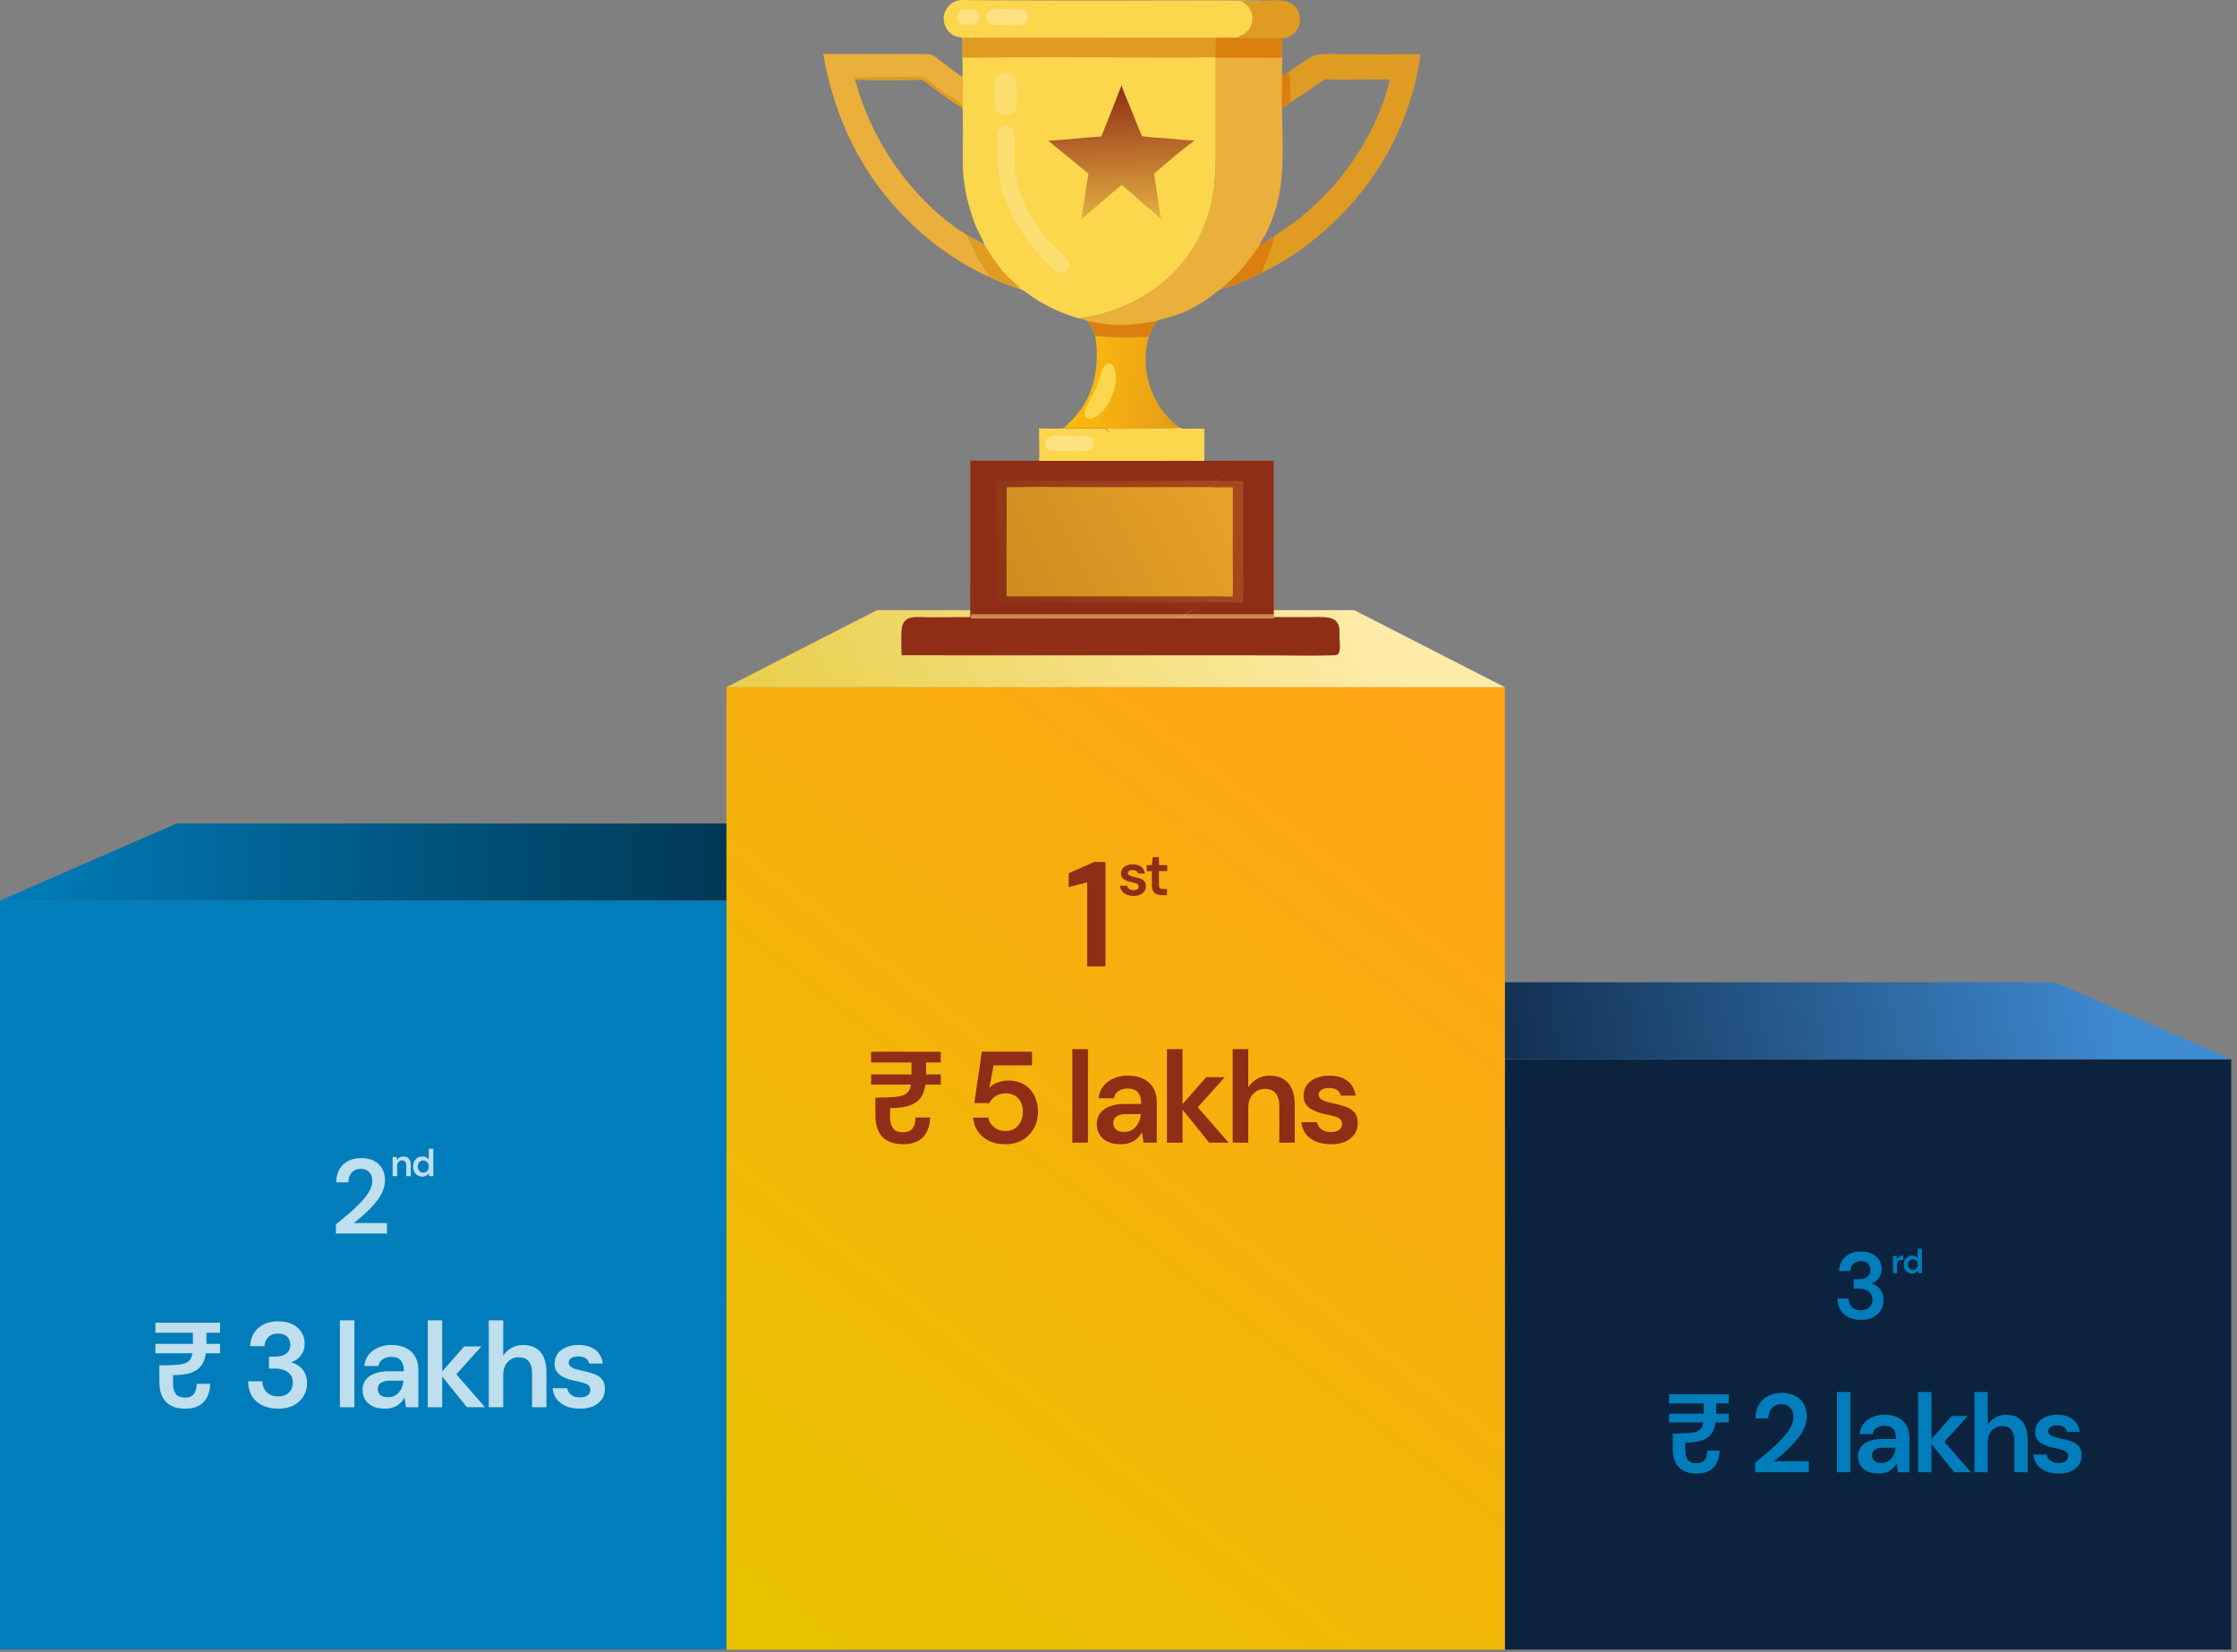
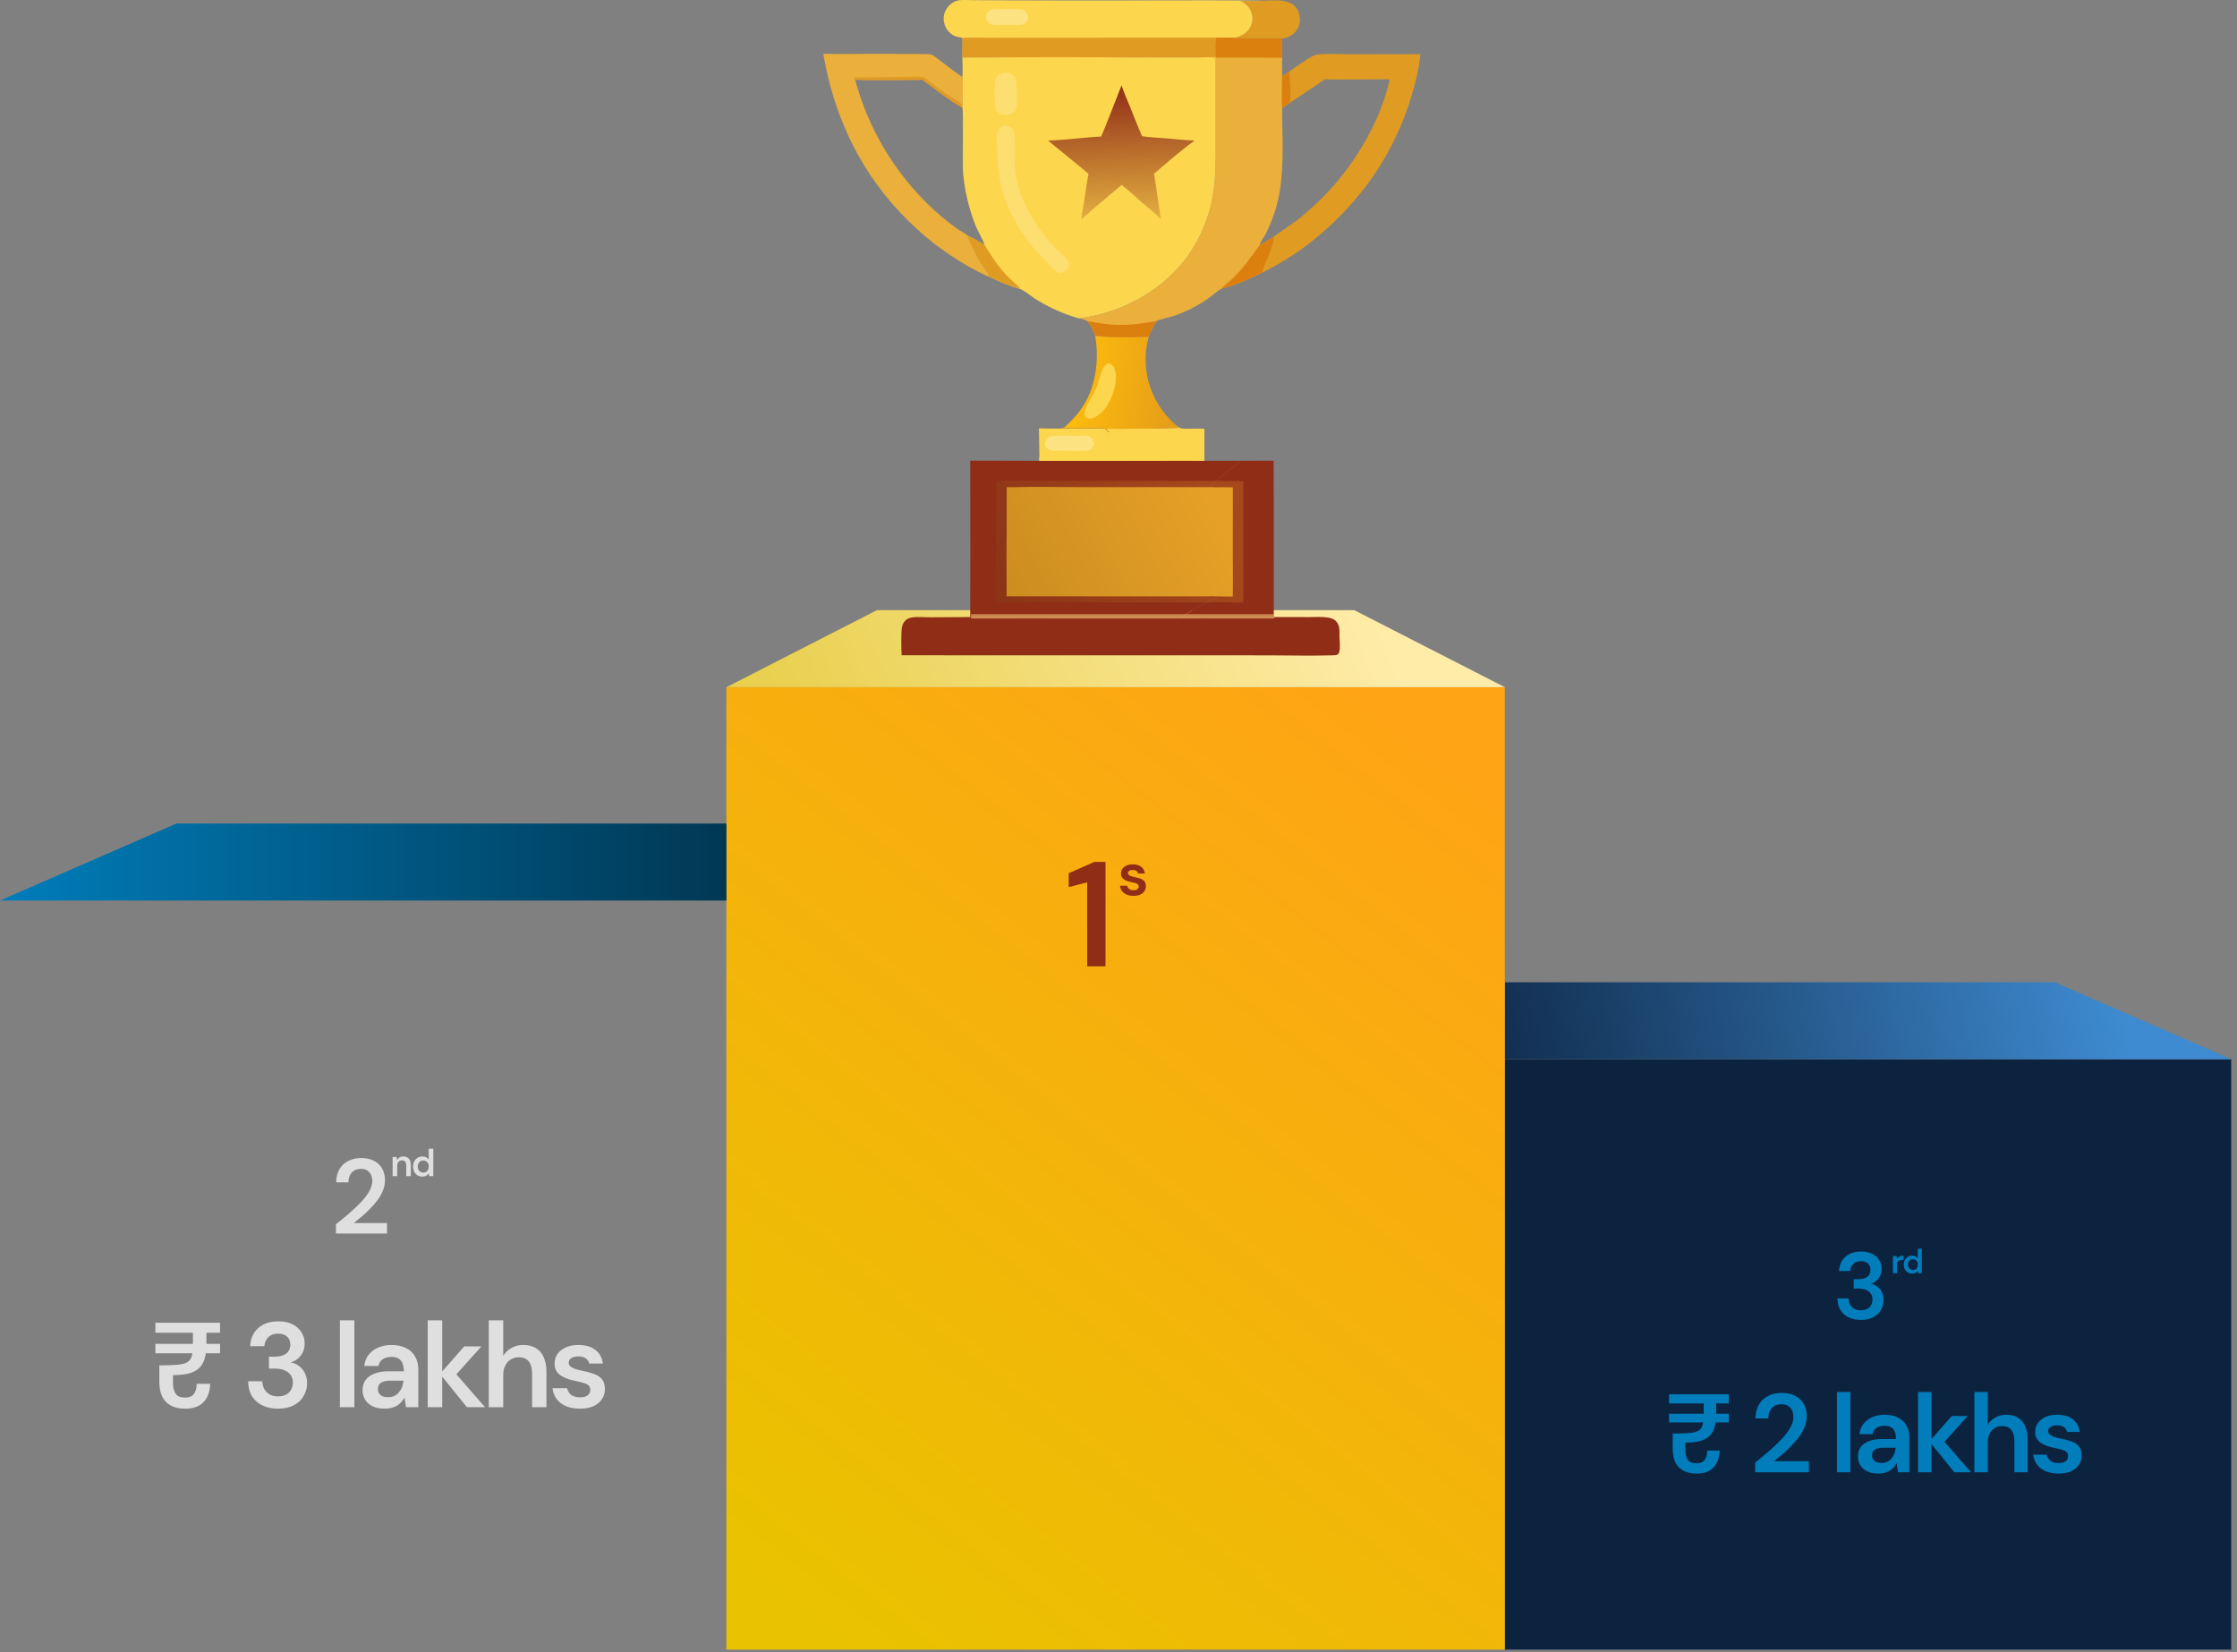
<svg xmlns="http://www.w3.org/2000/svg" width="241" height="178" viewBox="0 0 241 178" fill="none">
  <rect x="0" y="0" width="241" height="178" fill="#808080" stroke="none" />
  <path d="M240.378 114.102H162.12V177.698H240.378V114.102Z" fill="#0C2340" />
  <path d="M162.12 114.102H240.378L221.361 105.806H162.12V114.102Z" fill="url(#paint0_linear_857_1074)" />
  <path d="M162.12 74.024H78.258V177.698H162.12V74.024Z" fill="url(#paint1_linear_857_1074)" />
  <path d="M162.12 74.024H78.258L94.477 65.728H145.9L162.12 74.024Z" fill="url(#paint2_linear_857_1074)" />
-   <path d="M78.258 97.007H0V177.69H78.258V97.007Z" fill="#007DBA" />
  <path d="M78.258 97.007H0L19.017 88.711H78.258V97.007Z" fill="url(#paint3_linear_857_1074)" />
  <path d="M117.125 104.091V95.045L115.133 95.559V94.065L117.897 92.844H119.102V104.091H117.125Z" fill="#902D17" />
-   <path d="M125.172 96.423C124.953 96.423 124.762 96.389 124.6 96.32C124.441 96.251 124.317 96.138 124.227 95.979C124.137 95.821 124.092 95.607 124.092 95.337V93.833H123.539V93.184H124.092L124.182 92.329H124.863V93.184H125.744V93.833H124.863V95.337C124.863 95.499 124.897 95.613 124.966 95.677C125.039 95.737 125.159 95.767 125.326 95.767H125.724V96.423H125.172Z" fill="#902D17" />
  <path d="M122.126 96.5C121.838 96.5 121.588 96.455 121.374 96.365C121.164 96.271 120.997 96.142 120.872 95.98C120.752 95.812 120.682 95.622 120.66 95.408H121.431C121.453 95.498 121.491 95.581 121.547 95.658C121.603 95.731 121.678 95.789 121.772 95.832C121.871 95.875 121.986 95.896 122.119 95.896C122.248 95.896 122.353 95.879 122.434 95.845C122.515 95.806 122.575 95.757 122.614 95.697C122.653 95.637 122.672 95.573 122.672 95.504C122.672 95.401 122.644 95.322 122.588 95.266C122.533 95.21 122.451 95.168 122.344 95.138C122.241 95.103 122.117 95.071 121.971 95.041C121.817 95.011 121.667 94.975 121.521 94.932C121.38 94.885 121.251 94.827 121.136 94.758C121.024 94.69 120.934 94.602 120.866 94.495C120.802 94.388 120.769 94.257 120.769 94.103C120.769 93.914 120.819 93.745 120.917 93.595C121.02 93.445 121.166 93.327 121.354 93.242C121.547 93.152 121.776 93.107 122.042 93.107C122.419 93.107 122.719 93.195 122.942 93.37C123.169 93.542 123.302 93.784 123.34 94.097H122.608C122.586 93.977 122.526 93.884 122.428 93.82C122.329 93.751 122.198 93.717 122.036 93.717C121.868 93.717 121.74 93.749 121.65 93.814C121.564 93.874 121.521 93.955 121.521 94.058C121.521 94.122 121.547 94.182 121.599 94.238C121.654 94.289 121.733 94.334 121.836 94.373C121.939 94.407 122.066 94.441 122.216 94.476C122.455 94.523 122.668 94.579 122.852 94.643C123.036 94.707 123.182 94.801 123.289 94.926C123.396 95.05 123.45 95.225 123.45 95.453C123.454 95.658 123.4 95.84 123.289 95.999C123.182 96.157 123.03 96.282 122.833 96.372C122.635 96.457 122.4 96.5 122.126 96.5Z" fill="#902D17" />
-   <path d="M97.305 123.259C96.335 123.259 95.593 122.998 95.079 122.475C94.566 121.943 94.309 121.178 94.309 120.179V118.233C95.187 118.233 95.887 118.21 96.409 118.163C96.932 118.117 97.32 118.014 97.572 117.855C97.833 117.687 98.001 117.445 98.076 117.127C98.159 116.81 98.201 116.376 98.201 115.825V113.921H99.769V115.811C99.769 116.437 99.704 116.973 99.573 117.421C99.452 117.869 99.242 118.238 98.944 118.527C98.645 118.817 98.243 119.031 97.74 119.171C97.245 119.302 96.629 119.367 95.891 119.367V120.333C95.891 120.819 95.994 121.215 96.2 121.523C96.405 121.822 96.769 121.971 97.291 121.971C97.767 121.971 98.108 121.831 98.314 121.551C98.528 121.271 98.635 120.879 98.635 120.375H100.203C100.175 121.299 99.914 122.013 99.419 122.517C98.934 123.012 98.23 123.259 97.305 123.259ZM93.847 116.833V115.741H101.351V116.833H93.847ZM93.847 114.453V113.291H101.351V114.453H93.847ZM108.354 123.259C107.654 123.259 107.048 123.138 106.534 122.895C106.03 122.643 105.634 122.303 105.344 121.873C105.055 121.435 104.882 120.94 104.826 120.389H106.464C106.548 120.8 106.758 121.145 107.094 121.425C107.43 121.696 107.85 121.831 108.354 121.831C108.737 121.831 109.064 121.743 109.334 121.565C109.605 121.379 109.815 121.131 109.964 120.823C110.123 120.506 110.202 120.151 110.202 119.759C110.202 119.358 110.123 119.008 109.964 118.709C109.815 118.411 109.605 118.182 109.334 118.023C109.064 117.855 108.751 117.771 108.396 117.771C107.958 117.771 107.58 117.874 107.262 118.079C106.954 118.275 106.73 118.523 106.59 118.821H104.966L105.778 113.291H111.182V114.761H107.038L106.59 117.183C106.805 116.95 107.09 116.763 107.444 116.623C107.799 116.474 108.205 116.399 108.662 116.399C109.176 116.399 109.628 116.488 110.02 116.665C110.412 116.843 110.744 117.085 111.014 117.393C111.285 117.701 111.486 118.061 111.616 118.471C111.756 118.873 111.826 119.297 111.826 119.745C111.826 120.249 111.742 120.716 111.574 121.145C111.406 121.565 111.168 121.934 110.86 122.251C110.562 122.569 110.198 122.816 109.768 122.993C109.348 123.171 108.877 123.259 108.354 123.259ZM115.527 123.091V113.011H117.207V123.091H115.527ZM120.733 123.259C120.155 123.259 119.674 123.161 119.291 122.965C118.909 122.769 118.624 122.508 118.437 122.181C118.251 121.855 118.157 121.5 118.157 121.117C118.157 120.669 118.269 120.282 118.493 119.955C118.727 119.629 119.067 119.377 119.515 119.199C119.963 119.013 120.514 118.919 121.167 118.919H122.945C122.945 118.546 122.894 118.238 122.791 117.995C122.689 117.743 122.53 117.557 122.315 117.435C122.101 117.314 121.825 117.253 121.489 117.253C121.107 117.253 120.78 117.342 120.509 117.519C120.239 117.687 120.071 117.949 120.005 118.303H118.353C118.409 117.799 118.577 117.37 118.857 117.015C119.137 116.651 119.506 116.371 119.963 116.175C120.43 115.97 120.939 115.867 121.489 115.867C122.152 115.867 122.717 115.984 123.183 116.217C123.65 116.441 124.005 116.768 124.247 117.197C124.499 117.617 124.625 118.126 124.625 118.723V123.091H123.197L123.029 121.957C122.936 122.144 122.815 122.317 122.665 122.475C122.525 122.634 122.362 122.774 122.175 122.895C121.989 123.007 121.774 123.096 121.531 123.161C121.298 123.227 121.032 123.259 120.733 123.259ZM121.111 121.929C121.382 121.929 121.62 121.883 121.825 121.789C122.04 121.687 122.222 121.547 122.371 121.369C122.53 121.183 122.651 120.977 122.735 120.753C122.819 120.529 122.875 120.291 122.903 120.039V120.011H121.349C121.023 120.011 120.752 120.053 120.537 120.137C120.323 120.212 120.169 120.324 120.075 120.473C119.982 120.623 119.935 120.795 119.935 120.991C119.935 121.187 119.982 121.355 120.075 121.495C120.169 121.635 120.304 121.743 120.481 121.817C120.659 121.892 120.869 121.929 121.111 121.929ZM130.27 123.091L127.148 119.227L129.948 116.035H131.95L128.464 119.913V118.611L132.37 123.091H130.27ZM125.72 123.091V113.011H127.4V123.091H125.72ZM132.8 123.091V113.011H134.48V117.127C134.713 116.745 135.03 116.441 135.432 116.217C135.833 115.984 136.286 115.867 136.79 115.867C137.368 115.867 137.858 115.989 138.26 116.231C138.661 116.465 138.964 116.815 139.17 117.281C139.384 117.739 139.492 118.313 139.492 119.003V123.091H137.826V119.157C137.826 118.551 137.695 118.089 137.434 117.771C137.182 117.454 136.794 117.295 136.272 117.295C135.936 117.295 135.632 117.379 135.362 117.547C135.091 117.706 134.876 117.939 134.718 118.247C134.559 118.546 134.48 118.915 134.48 119.353V123.091H132.8ZM143.39 123.259C142.765 123.259 142.219 123.161 141.752 122.965C141.295 122.76 140.931 122.48 140.66 122.125C140.399 121.761 140.245 121.346 140.198 120.879H141.878C141.925 121.075 142.009 121.257 142.13 121.425C142.252 121.584 142.415 121.71 142.62 121.803C142.835 121.897 143.087 121.943 143.376 121.943C143.656 121.943 143.885 121.906 144.062 121.831C144.24 121.747 144.37 121.64 144.454 121.509C144.538 121.379 144.58 121.239 144.58 121.089C144.58 120.865 144.52 120.693 144.398 120.571C144.277 120.45 144.1 120.357 143.866 120.291C143.642 120.217 143.372 120.147 143.054 120.081C142.718 120.016 142.392 119.937 142.074 119.843C141.766 119.741 141.486 119.615 141.234 119.465C140.992 119.316 140.796 119.125 140.646 118.891C140.506 118.658 140.436 118.373 140.436 118.037C140.436 117.627 140.544 117.258 140.758 116.931C140.982 116.605 141.3 116.348 141.71 116.161C142.13 115.965 142.63 115.867 143.208 115.867C144.03 115.867 144.683 116.059 145.168 116.441C145.663 116.815 145.952 117.342 146.036 118.023H144.44C144.394 117.762 144.263 117.561 144.048 117.421C143.834 117.272 143.549 117.197 143.194 117.197C142.83 117.197 142.55 117.267 142.354 117.407C142.168 117.538 142.074 117.715 142.074 117.939C142.074 118.079 142.13 118.21 142.242 118.331C142.364 118.443 142.536 118.541 142.76 118.625C142.984 118.7 143.26 118.775 143.586 118.849C144.109 118.952 144.571 119.073 144.972 119.213C145.374 119.353 145.691 119.559 145.924 119.829C146.158 120.1 146.274 120.483 146.274 120.977C146.284 121.425 146.167 121.822 145.924 122.167C145.691 122.513 145.36 122.783 144.93 122.979C144.501 123.166 143.988 123.259 143.39 123.259Z" fill="#902D17" />
  <path d="M200.485 142.184C200.024 142.184 199.603 142.102 199.223 141.939C198.843 141.77 198.538 141.515 198.307 141.176C198.083 140.83 197.964 140.396 197.951 139.873H199.152C199.159 140.111 199.213 140.328 199.315 140.525C199.423 140.715 199.576 140.867 199.773 140.983C199.969 141.091 200.207 141.146 200.485 141.146C200.75 141.146 200.974 141.095 201.157 140.993C201.347 140.891 201.489 140.752 201.584 140.576C201.679 140.399 201.727 140.202 201.727 139.985C201.727 139.721 201.662 139.504 201.533 139.334C201.404 139.158 201.228 139.025 201.004 138.937C200.78 138.849 200.526 138.805 200.241 138.805H199.712V137.797H200.241C200.614 137.797 200.919 137.712 201.157 137.543C201.394 137.366 201.513 137.112 201.513 136.779C201.513 136.501 201.421 136.277 201.238 136.108C201.062 135.938 200.807 135.853 200.475 135.853C200.129 135.853 199.854 135.955 199.651 136.158C199.454 136.362 199.345 136.613 199.325 136.912H198.124C198.144 136.484 198.253 136.114 198.45 135.802C198.653 135.483 198.928 135.239 199.274 135.069C199.62 134.9 200.024 134.815 200.485 134.815C200.967 134.815 201.374 134.9 201.706 135.069C202.039 135.239 202.29 135.466 202.46 135.751C202.636 136.036 202.724 136.348 202.724 136.688C202.724 136.952 202.673 137.193 202.571 137.41C202.47 137.627 202.331 137.811 202.154 137.96C201.985 138.102 201.784 138.208 201.554 138.275C201.818 138.33 202.052 138.435 202.256 138.591C202.466 138.747 202.629 138.947 202.745 139.191C202.867 139.429 202.928 139.707 202.928 140.026C202.928 140.413 202.833 140.772 202.643 141.105C202.46 141.431 202.185 141.692 201.818 141.889C201.459 142.085 201.014 142.184 200.485 142.184Z" fill="#007DBA" />
  <path d="M205.988 137.191C205.817 137.191 205.664 137.149 205.53 137.066C205.395 136.983 205.29 136.868 205.214 136.722C205.141 136.575 205.104 136.409 205.104 136.224C205.104 136.038 205.142 135.873 205.218 135.729C205.294 135.582 205.399 135.468 205.533 135.384C205.67 135.299 205.824 135.256 205.995 135.256C206.134 135.256 206.255 135.283 206.358 135.337C206.463 135.388 206.546 135.461 206.607 135.557V134.509H207.046V137.147H206.651L206.607 136.879C206.568 136.933 206.52 136.984 206.464 137.033C206.408 137.08 206.34 137.118 206.262 137.147C206.184 137.176 206.093 137.191 205.988 137.191ZM206.079 136.81C206.184 136.81 206.277 136.785 206.358 136.736C206.438 136.685 206.5 136.616 206.544 136.528C206.588 136.44 206.61 136.338 206.61 136.224C206.61 136.109 206.588 136.007 206.544 135.919C206.5 135.831 206.438 135.763 206.358 135.714C206.277 135.665 206.184 135.641 206.079 135.641C205.979 135.641 205.889 135.665 205.808 135.714C205.727 135.763 205.664 135.831 205.617 135.919C205.573 136.007 205.551 136.109 205.551 136.224C205.551 136.338 205.573 136.44 205.617 136.528C205.664 136.616 205.727 136.685 205.808 136.736C205.889 136.785 205.979 136.81 206.079 136.81Z" fill="#007DBA" />
  <path d="M203.934 137.147V135.301H204.326L204.366 135.645C204.41 135.564 204.465 135.496 204.531 135.44C204.597 135.381 204.674 135.336 204.762 135.304C204.852 135.272 204.951 135.257 205.058 135.257V135.722H204.905C204.831 135.722 204.762 135.732 204.696 135.751C204.63 135.768 204.572 135.798 204.523 135.839C204.477 135.878 204.44 135.933 204.414 136.004C204.387 136.072 204.373 136.159 204.373 136.264V137.147H203.934Z" fill="#007DBA" />
  <path d="M182.778 158.732C181.946 158.732 181.31 158.508 180.87 158.06C180.43 157.604 180.21 156.948 180.21 156.092V154.424C180.962 154.424 181.562 154.404 182.01 154.364C182.458 154.324 182.79 154.236 183.006 154.1C183.23 153.956 183.374 153.748 183.438 153.476C183.51 153.204 183.546 152.832 183.546 152.36V150.728H184.89V152.348C184.89 152.884 184.834 153.344 184.722 153.728C184.618 154.112 184.438 154.428 184.182 154.676C183.926 154.924 183.582 155.108 183.15 155.228C182.726 155.34 182.198 155.396 181.566 155.396V156.224C181.566 156.64 181.654 156.98 181.83 157.244C182.006 157.5 182.318 157.628 182.766 157.628C183.174 157.628 183.466 157.508 183.642 157.268C183.826 157.028 183.918 156.692 183.918 156.26H185.262C185.238 157.052 185.014 157.664 184.59 158.096C184.174 158.52 183.57 158.732 182.778 158.732ZM179.814 153.224V152.288H186.246V153.224H179.814ZM179.814 151.184V150.188H186.246V151.184H179.814ZM189.093 158.588V157.544C189.629 157.12 190.141 156.696 190.629 156.272C191.117 155.848 191.557 155.428 191.949 155.012C192.341 154.596 192.649 154.188 192.873 153.788C193.097 153.388 193.209 153.004 193.209 152.636C193.209 152.396 193.165 152.172 193.077 151.964C192.989 151.756 192.849 151.588 192.657 151.46C192.473 151.332 192.225 151.268 191.913 151.268C191.609 151.268 191.349 151.336 191.133 151.472C190.925 151.608 190.769 151.792 190.665 152.024C190.561 152.248 190.509 152.504 190.509 152.792H189.117C189.133 152.184 189.265 151.676 189.513 151.268C189.761 150.86 190.097 150.556 190.521 150.356C190.945 150.148 191.421 150.044 191.949 150.044C192.517 150.044 193.001 150.148 193.401 150.356C193.801 150.564 194.109 150.856 194.325 151.232C194.541 151.608 194.649 152.052 194.649 152.564C194.649 152.94 194.577 153.312 194.433 153.68C194.297 154.04 194.105 154.392 193.857 154.736C193.609 155.072 193.329 155.4 193.017 155.72C192.713 156.032 192.397 156.332 192.069 156.62C191.741 156.9 191.425 157.16 191.121 157.4H194.877V158.588H189.093ZM197.904 158.588V149.948H199.344V158.588H197.904ZM202.367 158.732C201.871 158.732 201.459 158.648 201.131 158.48C200.803 158.312 200.559 158.088 200.399 157.808C200.239 157.528 200.159 157.224 200.159 156.896C200.159 156.512 200.255 156.18 200.447 155.9C200.647 155.62 200.939 155.404 201.323 155.252C201.707 155.092 202.179 155.012 202.739 155.012H204.263C204.263 154.692 204.219 154.428 204.131 154.22C204.043 154.004 203.907 153.844 203.723 153.74C203.539 153.636 203.303 153.584 203.015 153.584C202.687 153.584 202.407 153.66 202.175 153.812C201.943 153.956 201.799 154.18 201.743 154.484H200.327C200.375 154.052 200.519 153.684 200.759 153.38C200.999 153.068 201.315 152.828 201.707 152.66C202.107 152.484 202.543 152.396 203.015 152.396C203.583 152.396 204.067 152.496 204.467 152.696C204.867 152.888 205.171 153.168 205.379 153.536C205.595 153.896 205.703 154.332 205.703 154.844V158.588H204.479L204.335 157.616C204.255 157.776 204.151 157.924 204.023 158.06C203.903 158.196 203.763 158.316 203.603 158.42C203.443 158.516 203.259 158.592 203.051 158.648C202.851 158.704 202.623 158.732 202.367 158.732ZM202.691 157.592C202.923 157.592 203.127 157.552 203.303 157.472C203.487 157.384 203.643 157.264 203.771 157.112C203.907 156.952 204.011 156.776 204.083 156.584C204.155 156.392 204.203 156.188 204.227 155.972V155.948H202.895C202.615 155.948 202.383 155.984 202.199 156.056C202.015 156.12 201.883 156.216 201.803 156.344C201.723 156.472 201.683 156.62 201.683 156.788C201.683 156.956 201.723 157.1 201.803 157.22C201.883 157.34 201.999 157.432 202.151 157.496C202.303 157.56 202.483 157.592 202.691 157.592ZM210.541 158.588L207.865 155.276L210.265 152.54H211.981L208.993 155.864V154.748L212.342 158.588H210.541ZM206.641 158.588V149.948H208.081V158.588H206.641ZM212.709 158.588V149.948H214.149V153.476C214.349 153.148 214.621 152.888 214.965 152.696C215.309 152.496 215.697 152.396 216.129 152.396C216.625 152.396 217.045 152.5 217.389 152.708C217.733 152.908 217.993 153.208 218.169 153.608C218.353 154 218.445 154.492 218.445 155.084V158.588H217.017V155.216C217.017 154.696 216.905 154.3 216.681 154.028C216.465 153.756 216.133 153.62 215.685 153.62C215.397 153.62 215.137 153.692 214.905 153.836C214.673 153.972 214.489 154.172 214.353 154.436C214.217 154.692 214.149 155.008 214.149 155.384V158.588H212.709ZM221.787 158.732C221.251 158.732 220.783 158.648 220.383 158.48C219.991 158.304 219.679 158.064 219.447 157.76C219.223 157.448 219.091 157.092 219.051 156.692H220.491C220.531 156.86 220.603 157.016 220.707 157.16C220.811 157.296 220.951 157.404 221.127 157.484C221.311 157.564 221.527 157.604 221.775 157.604C222.015 157.604 222.211 157.572 222.363 157.508C222.515 157.436 222.627 157.344 222.699 157.232C222.771 157.12 222.807 157 222.807 156.872C222.807 156.68 222.755 156.532 222.651 156.428C222.547 156.324 222.395 156.244 222.195 156.188C222.003 156.124 221.771 156.064 221.499 156.008C221.211 155.952 220.931 155.884 220.659 155.804C220.395 155.716 220.155 155.608 219.939 155.48C219.731 155.352 219.563 155.188 219.435 154.988C219.315 154.788 219.255 154.544 219.255 154.256C219.255 153.904 219.347 153.588 219.531 153.308C219.723 153.028 219.995 152.808 220.347 152.648C220.707 152.48 221.135 152.396 221.631 152.396C222.335 152.396 222.895 152.56 223.311 152.888C223.735 153.208 223.983 153.66 224.055 154.244H222.687C222.647 154.02 222.535 153.848 222.351 153.728C222.167 153.6 221.923 153.536 221.619 153.536C221.307 153.536 221.067 153.596 220.899 153.716C220.739 153.828 220.659 153.98 220.659 154.172C220.659 154.292 220.707 154.404 220.803 154.508C220.907 154.604 221.055 154.688 221.247 154.76C221.439 154.824 221.675 154.888 221.955 154.952C222.403 155.04 222.799 155.144 223.143 155.264C223.487 155.384 223.759 155.56 223.959 155.792C224.159 156.024 224.259 156.352 224.259 156.776C224.267 157.16 224.167 157.5 223.959 157.796C223.759 158.092 223.475 158.324 223.107 158.492C222.739 158.652 222.299 158.732 221.787 158.732Z" fill="#007DBA" />
  <g opacity="0.75">
    <path d="M36.192 132.876V131.883C36.702 131.479 37.189 131.076 37.653 130.672C38.117 130.269 38.536 129.869 38.909 129.474C39.282 129.078 39.575 128.69 39.788 128.309C40.001 127.929 40.107 127.563 40.107 127.213C40.107 126.985 40.066 126.772 39.982 126.574C39.898 126.376 39.765 126.216 39.582 126.095C39.407 125.973 39.171 125.912 38.874 125.912C38.585 125.912 38.338 125.977 38.132 126.106C37.934 126.235 37.786 126.41 37.687 126.631C37.588 126.844 37.539 127.088 37.539 127.362H36.215C36.23 126.783 36.355 126.3 36.591 125.912C36.827 125.524 37.147 125.235 37.55 125.044C37.954 124.846 38.406 124.747 38.909 124.747C39.449 124.747 39.91 124.846 40.29 125.044C40.671 125.242 40.964 125.52 41.169 125.878C41.375 126.235 41.477 126.658 41.477 127.145C41.477 127.503 41.409 127.856 41.272 128.207C41.142 128.549 40.96 128.884 40.724 129.211C40.488 129.531 40.222 129.843 39.925 130.147C39.636 130.444 39.335 130.729 39.023 131.003C38.711 131.27 38.41 131.517 38.121 131.746H41.694V132.876H36.192Z" fill="white" />
    <path d="M45.494 126.745C45.303 126.745 45.131 126.699 44.981 126.606C44.83 126.513 44.712 126.384 44.627 126.219C44.545 126.055 44.504 125.869 44.504 125.66C44.504 125.452 44.546 125.267 44.631 125.106C44.716 124.941 44.834 124.812 44.985 124.719C45.138 124.623 45.311 124.575 45.503 124.575C45.659 124.575 45.794 124.606 45.91 124.666C46.027 124.723 46.12 124.806 46.189 124.912V123.737H46.682V126.696H46.238L46.189 126.396C46.145 126.456 46.092 126.514 46.029 126.569C45.966 126.621 45.89 126.663 45.803 126.696C45.715 126.729 45.612 126.745 45.494 126.745ZM45.597 126.318C45.715 126.318 45.819 126.291 45.91 126.236C46 126.178 46.07 126.1 46.119 126.002C46.168 125.903 46.193 125.789 46.193 125.66C46.193 125.532 46.168 125.418 46.119 125.319C46.07 125.221 46 125.144 45.91 125.089C45.819 125.034 45.715 125.007 45.597 125.007C45.485 125.007 45.383 125.034 45.293 125.089C45.203 125.144 45.131 125.221 45.079 125.319C45.03 125.418 45.005 125.532 45.005 125.66C45.005 125.789 45.03 125.903 45.079 126.002C45.131 126.1 45.203 126.178 45.293 126.236C45.383 126.291 45.485 126.318 45.597 126.318Z" fill="white" />
    <path d="M42.298 126.696V124.625H42.733L42.77 124.97C42.834 124.849 42.924 124.754 43.042 124.682C43.16 124.611 43.299 124.575 43.461 124.575C43.628 124.575 43.77 124.611 43.888 124.682C44.006 124.751 44.097 124.852 44.16 124.986C44.225 125.121 44.258 125.288 44.258 125.488V126.696H43.765V125.533C43.765 125.36 43.727 125.228 43.65 125.134C43.573 125.041 43.46 124.995 43.309 124.995C43.21 124.995 43.121 125.018 43.042 125.065C42.965 125.111 42.903 125.18 42.857 125.27C42.813 125.358 42.791 125.465 42.791 125.591V126.696H42.298Z" fill="white" />
    <path d="M19.951 151.744C19.05 151.744 18.361 151.501 17.884 151.016C17.407 150.522 17.169 149.811 17.169 148.884V147.077C17.984 147.077 18.634 147.055 19.119 147.012C19.604 146.969 19.964 146.873 20.198 146.726C20.441 146.57 20.597 146.345 20.666 146.05C20.744 145.755 20.783 145.352 20.783 144.841V143.073H22.239V144.828C22.239 145.409 22.178 145.907 22.057 146.323C21.944 146.739 21.749 147.081 21.472 147.35C21.195 147.619 20.822 147.818 20.354 147.948C19.895 148.069 19.323 148.13 18.638 148.13V149.027C18.638 149.478 18.733 149.846 18.924 150.132C19.115 150.409 19.453 150.548 19.938 150.548C20.38 150.548 20.696 150.418 20.887 150.158C21.086 149.898 21.186 149.534 21.186 149.066H22.642C22.616 149.924 22.373 150.587 21.914 151.055C21.463 151.514 20.809 151.744 19.951 151.744ZM16.74 145.777V144.763H23.708V145.777H16.74ZM16.74 143.567V142.488H23.708V143.567H16.74ZM29.964 151.744C29.374 151.744 28.837 151.64 28.352 151.432C27.866 151.215 27.476 150.89 27.182 150.457C26.896 150.015 26.744 149.46 26.727 148.793H28.261C28.269 149.096 28.339 149.374 28.469 149.625C28.607 149.868 28.802 150.063 29.054 150.21C29.305 150.349 29.608 150.418 29.964 150.418C30.302 150.418 30.588 150.353 30.822 150.223C31.064 150.093 31.246 149.915 31.368 149.69C31.489 149.465 31.55 149.213 31.55 148.936C31.55 148.598 31.467 148.321 31.303 148.104C31.138 147.879 30.913 147.71 30.627 147.597C30.341 147.484 30.016 147.428 29.652 147.428H28.976V146.141H29.652C30.128 146.141 30.518 146.033 30.822 145.816C31.125 145.591 31.277 145.266 31.277 144.841C31.277 144.486 31.16 144.2 30.926 143.983C30.7 143.766 30.375 143.658 29.951 143.658C29.509 143.658 29.158 143.788 28.898 144.048C28.646 144.308 28.508 144.629 28.482 145.01H26.948C26.974 144.464 27.112 143.992 27.364 143.593C27.624 143.186 27.975 142.874 28.417 142.657C28.859 142.44 29.374 142.332 29.964 142.332C30.579 142.332 31.099 142.44 31.524 142.657C31.948 142.874 32.269 143.164 32.486 143.528C32.711 143.892 32.824 144.291 32.824 144.724C32.824 145.062 32.759 145.37 32.629 145.647C32.499 145.924 32.321 146.158 32.096 146.349C31.879 146.531 31.623 146.665 31.329 146.752C31.667 146.821 31.966 146.956 32.226 147.155C32.494 147.354 32.702 147.61 32.85 147.922C33.006 148.225 33.084 148.581 33.084 148.988C33.084 149.482 32.962 149.941 32.72 150.366C32.486 150.782 32.135 151.116 31.667 151.367C31.207 151.618 30.64 151.744 29.964 151.744ZM36.617 151.588V142.228H38.177V151.588H36.617ZM41.452 151.744C40.914 151.744 40.468 151.653 40.112 151.471C39.757 151.289 39.493 151.046 39.319 150.743C39.146 150.44 39.059 150.11 39.059 149.755C39.059 149.339 39.163 148.979 39.371 148.676C39.588 148.373 39.904 148.139 40.321 147.974C40.736 147.801 41.248 147.714 41.855 147.714H43.505C43.505 147.367 43.458 147.081 43.362 146.856C43.267 146.622 43.12 146.449 42.92 146.336C42.721 146.223 42.465 146.167 42.154 146.167C41.798 146.167 41.495 146.249 41.243 146.414C40.992 146.57 40.836 146.813 40.776 147.142H39.242C39.294 146.674 39.45 146.275 39.709 145.946C39.969 145.608 40.312 145.348 40.736 145.166C41.17 144.975 41.642 144.88 42.154 144.88C42.769 144.88 43.293 144.988 43.727 145.205C44.16 145.413 44.489 145.716 44.715 146.115C44.949 146.505 45.066 146.977 45.066 147.532V151.588H43.739L43.584 150.535C43.497 150.708 43.384 150.869 43.245 151.016C43.115 151.163 42.964 151.293 42.791 151.406C42.617 151.51 42.418 151.592 42.193 151.653C41.976 151.714 41.729 151.744 41.452 151.744ZM41.803 150.509C42.054 150.509 42.275 150.466 42.465 150.379C42.665 150.284 42.834 150.154 42.972 149.989C43.12 149.816 43.233 149.625 43.31 149.417C43.389 149.209 43.441 148.988 43.467 148.754V148.728H42.023C41.72 148.728 41.469 148.767 41.27 148.845C41.07 148.914 40.927 149.018 40.84 149.157C40.754 149.296 40.711 149.456 40.711 149.638C40.711 149.82 40.754 149.976 40.84 150.106C40.927 150.236 41.053 150.336 41.218 150.405C41.382 150.474 41.577 150.509 41.803 150.509ZM50.307 151.588L47.408 148L50.008 145.036H51.867L48.63 148.637V147.428L52.257 151.588H50.307ZM46.082 151.588V142.228H47.642V151.588H46.082ZM52.656 151.588V142.228H54.216V146.05C54.433 145.695 54.727 145.413 55.1 145.205C55.473 144.988 55.893 144.88 56.361 144.88C56.898 144.88 57.353 144.993 57.726 145.218C58.099 145.435 58.38 145.76 58.571 146.193C58.77 146.618 58.87 147.151 58.87 147.792V151.588H57.323V147.935C57.323 147.372 57.202 146.943 56.959 146.648C56.725 146.353 56.365 146.206 55.88 146.206C55.568 146.206 55.286 146.284 55.035 146.44C54.784 146.587 54.584 146.804 54.437 147.09C54.29 147.367 54.216 147.71 54.216 148.117V151.588H52.656ZM62.49 151.744C61.909 151.744 61.402 151.653 60.969 151.471C60.544 151.28 60.206 151.02 59.955 150.691C59.712 150.353 59.569 149.967 59.526 149.534H61.086C61.129 149.716 61.207 149.885 61.32 150.041C61.433 150.188 61.584 150.305 61.775 150.392C61.974 150.479 62.208 150.522 62.477 150.522C62.737 150.522 62.949 150.487 63.114 150.418C63.279 150.34 63.4 150.24 63.478 150.119C63.556 149.998 63.595 149.868 63.595 149.729C63.595 149.521 63.539 149.361 63.426 149.248C63.313 149.135 63.149 149.049 62.932 148.988C62.724 148.919 62.473 148.854 62.178 148.793C61.866 148.732 61.563 148.659 61.268 148.572C60.982 148.477 60.722 148.36 60.488 148.221C60.263 148.082 60.081 147.905 59.942 147.688C59.812 147.471 59.747 147.207 59.747 146.895C59.747 146.514 59.847 146.171 60.046 145.868C60.254 145.565 60.549 145.326 60.93 145.153C61.32 144.971 61.784 144.88 62.321 144.88C63.084 144.88 63.69 145.058 64.141 145.413C64.6 145.76 64.869 146.249 64.947 146.882H63.465C63.422 146.639 63.3 146.453 63.101 146.323C62.902 146.184 62.637 146.115 62.308 146.115C61.97 146.115 61.71 146.18 61.528 146.31C61.355 146.431 61.268 146.596 61.268 146.804C61.268 146.934 61.32 147.055 61.424 147.168C61.537 147.272 61.697 147.363 61.905 147.441C62.113 147.51 62.369 147.58 62.672 147.649C63.157 147.744 63.586 147.857 63.959 147.987C64.332 148.117 64.626 148.308 64.843 148.559C65.06 148.81 65.168 149.166 65.168 149.625C65.177 150.041 65.068 150.409 64.843 150.73C64.626 151.051 64.319 151.302 63.92 151.484C63.521 151.657 63.045 151.744 62.49 151.744Z" fill="white" />
  </g>
  <g clip-path="url(#clip0_857_1074)">
    <path d="M136.004 0.074C137.121 0.061 138.655 -0.175 139.503 0.669C139.893 1.059 140.047 1.589 140.04 2.129C140.033 2.694 139.839 3.171 139.426 3.562C139.086 3.884 138.605 4.128 138.134 4.143C137.709 4.11 137.263 4.136 136.835 4.136L134.406 4.127C133.985 4.123 133.507 4.159 133.096 4.072C133.795 3.852 134.367 3.577 134.721 2.891C134.736 2.862 134.75 2.833 134.763 2.804C134.777 2.775 134.789 2.744 134.801 2.714C134.813 2.684 134.824 2.654 134.835 2.623C134.845 2.592 134.855 2.561 134.864 2.53C134.872 2.499 134.88 2.468 134.888 2.436C134.895 2.405 134.902 2.373 134.907 2.341C134.913 2.309 134.918 2.277 134.922 2.245C134.926 2.213 134.929 2.18 134.932 2.148C134.935 2.116 134.936 2.084 134.937 2.051C134.938 2.019 134.938 1.987 134.937 1.954C134.937 1.922 134.935 1.889 134.933 1.857C134.93 1.824 134.927 1.792 134.923 1.76C134.919 1.728 134.915 1.696 134.909 1.664C134.904 1.632 134.898 1.6 134.891 1.569C134.884 1.537 134.876 1.506 134.867 1.475C134.859 1.444 134.849 1.412 134.839 1.382C134.641 0.768 134.23 0.374 133.665 0.098C134.434 0.117 135.238 0.154 136.004 0.074Z" fill="#E09B23" />
    <path d="M117.987 36.178C119.903 36.38 121.842 36.365 123.765 36.264C123.745 36.336 123.725 36.408 123.707 36.481C123.688 36.553 123.671 36.626 123.654 36.699C123.637 36.772 123.621 36.845 123.606 36.919C123.591 36.992 123.577 37.065 123.564 37.139C123.551 37.213 123.539 37.287 123.527 37.361C123.516 37.435 123.506 37.509 123.496 37.583C123.487 37.658 123.478 37.732 123.471 37.806C123.463 37.881 123.456 37.956 123.45 38.03C123.444 38.105 123.44 38.18 123.436 38.255C123.432 38.329 123.429 38.404 123.427 38.479C123.424 38.554 123.423 38.629 123.423 38.703C123.423 38.778 123.423 38.853 123.425 38.928C123.426 39.003 123.429 39.078 123.432 39.153C123.435 39.227 123.44 39.302 123.445 39.377C123.45 39.452 123.456 39.526 123.463 39.601C123.47 39.675 123.478 39.75 123.487 39.824C123.496 39.899 123.505 39.973 123.516 40.047C123.527 40.121 123.538 40.195 123.551 40.269C123.564 40.343 123.577 40.416 123.591 40.49C123.606 40.563 123.621 40.637 123.637 40.71C123.653 40.783 123.67 40.856 123.688 40.929C123.706 41.001 123.725 41.074 123.744 41.146C123.764 41.218 123.785 41.29 123.806 41.362C123.828 41.434 123.85 41.505 123.873 41.576C123.897 41.647 123.921 41.718 123.946 41.789C123.971 41.859 123.996 41.93 124.023 42C124.05 42.07 124.077 42.139 124.106 42.209C124.134 42.278 124.163 42.347 124.193 42.415C124.224 42.484 124.255 42.552 124.286 42.62C124.318 42.688 124.351 42.755 124.384 42.822C124.418 42.89 124.452 42.956 124.487 43.022C124.522 43.088 124.558 43.154 124.595 43.219C125.226 44.345 125.994 45.207 126.976 46.029C126.871 46.143 126.705 46.122 126.555 46.128C124.583 46.202 122.604 46.164 120.631 46.21C120.235 46.219 119.823 46.172 119.431 46.2C119.325 46.207 119.284 46.197 119.202 46.267C119.262 46.378 119.436 46.444 119.546 46.503L119.505 46.531C119.311 46.497 119.23 46.382 119.122 46.234C118.935 45.979 115.235 46.256 114.585 46.107C115.302 45.487 115.94 44.828 116.486 44.05C118.039 41.838 118.457 38.804 117.987 36.178V36.178Z" fill="url(#paint4_linear_857_1074)" />
    <path d="M119.323 39.137C119.436 39.146 119.541 39.158 119.644 39.211C119.868 39.324 120.019 39.547 120.096 39.78C120.441 40.833 120.019 42.303 119.524 43.244C119.124 44.006 118.515 44.804 117.667 45.071C117.554 45.082 117.441 45.093 117.327 45.084C117.179 45.072 117.018 45.016 116.93 44.888C116.825 44.733 116.817 44.552 116.855 44.374C116.996 43.703 117.787 42.474 118.102 41.772C118.409 41.088 118.508 40.309 118.845 39.648C118.966 39.412 119.1 39.278 119.323 39.137H119.323Z" fill="#FCD64D" />
    <path d="M133.662 49.634L137.222 49.625L137.231 66.468L131.409 66.466C130.46 66.466 129.482 66.517 128.537 66.46C128.175 66.383 127.722 66.426 127.349 66.42C127.903 66.045 128.488 65.694 129.075 65.372C129.565 65.103 131.276 64.291 131.563 63.999L132.455 64.002C132.491 62.601 132.461 61.191 132.458 59.79L132.465 52.772C131.711 52.732 130.952 52.785 130.196 52.747C130.685 51.969 132.842 50.335 133.662 49.634V49.634Z" fill="#902D17" />
    <path d="M138.849 7.748C139.447 7.322 141.117 6.099 141.72 5.918C142.332 5.734 144.901 5.85 145.705 5.85L153.025 5.832C152.879 7.391 152.491 8.938 152.039 10.434C150.193 16.549 146.679 21.573 141.78 25.639C141.336 26.002 140.882 26.353 140.418 26.69C139.954 27.027 139.482 27.351 138.999 27.661C138.517 27.971 138.026 28.268 137.527 28.55C137.027 28.832 136.52 29.099 136.006 29.352C136.031 28.875 136.337 28.348 136.513 27.904C136.681 27.481 137.349 25.868 137.194 25.508C138.193 24.782 139.238 24.148 140.193 23.355C141.342 22.401 142.425 21.395 143.425 20.285C146.317 17.074 148.791 12.784 149.721 8.547C147.389 8.534 145.064 8.594 142.732 8.55C141.49 9.383 140.254 10.238 138.996 11.044C139.036 10.506 139.05 8.14 138.849 7.748L138.849 7.748Z" fill="#E09B23" />
    <path d="M88.692 5.804C89.985 5.834 99.993 5.751 100.298 5.866C100.622 5.989 100.948 6.283 101.23 6.488C102.049 7.086 102.839 7.742 103.684 8.3C103.788 8.478 103.701 10.868 103.702 11.293C103.7 11.398 103.703 11.503 103.687 11.607C102.134 10.729 100.821 9.614 99.373 8.593C96.963 8.603 94.533 8.67 92.126 8.589C92.353 9.36 92.571 10.136 92.846 10.892C92.948 11.174 93.053 11.455 93.163 11.735C93.274 12.015 93.388 12.292 93.506 12.569C93.625 12.845 93.748 13.119 93.875 13.391C94.002 13.663 94.133 13.934 94.268 14.202C94.403 14.47 94.542 14.736 94.686 15C94.829 15.264 94.977 15.526 95.128 15.786C95.279 16.045 95.435 16.302 95.594 16.557C95.753 16.812 95.916 17.064 96.083 17.314C96.25 17.564 96.421 17.811 96.595 18.055C96.77 18.3 96.948 18.542 97.13 18.781C97.311 19.02 97.497 19.256 97.686 19.49C97.875 19.723 98.068 19.954 98.264 20.181C98.46 20.409 98.66 20.633 98.863 20.855C99.066 21.076 99.272 21.295 99.482 21.51C99.691 21.725 99.904 21.937 100.121 22.145C100.337 22.354 100.556 22.56 100.778 22.762C101.545 23.451 102.349 24.093 103.191 24.687C103.459 24.879 104.09 25.209 104.264 25.389L104.221 25.466C104.634 26.354 105.02 27.285 105.507 28.134C105.713 28.495 106.537 29.485 106.544 29.809C106.158 29.666 105.778 29.462 105.409 29.277C104.019 28.579 102.747 27.759 101.478 26.864C100.202 25.963 99.056 24.956 97.937 23.867C92.858 18.925 89.893 12.749 88.692 5.804Z" fill="#EBAF3B" />
    <path d="M92.125 8.589L91.935 8.365C92.295 8.304 92.72 8.341 93.09 8.338C93.771 8.331 94.451 8.312 95.132 8.31C96.571 8.306 98.022 8.241 99.46 8.278C100.168 8.773 100.822 9.343 101.531 9.834C102.194 10.293 103.107 10.797 103.701 11.292C103.699 11.397 103.702 11.503 103.687 11.606C102.134 10.728 100.821 9.613 99.373 8.592C96.963 8.603 94.533 8.67 92.125 8.588L92.125 8.589Z" fill="#E09B23" />
    <path d="M103.703 4.214C103.698 4.189 103.673 4.098 103.654 4.085C103.483 3.964 102.915 4.093 102.31 3.514C101.908 3.13 101.667 2.561 101.664 2.004C101.661 1.474 101.893 0.956 102.266 0.583C102.582 0.267 102.942 0.071 103.387 0.023C103.817 -0.023 104.269 0.013 104.702 0.016L107.08 0.032L114.629 0.051C121.752 0.081 128.881 -0.022 136.003 0.074C135.237 0.153 134.433 0.117 133.664 0.098C134.229 0.374 134.64 0.768 134.838 1.382C134.849 1.412 134.858 1.443 134.866 1.474C134.875 1.506 134.883 1.537 134.89 1.569C134.897 1.6 134.903 1.632 134.909 1.664C134.914 1.696 134.919 1.728 134.923 1.76C134.927 1.792 134.93 1.825 134.932 1.857C134.934 1.889 134.936 1.922 134.937 1.954C134.937 1.986 134.937 2.019 134.937 2.051C134.936 2.084 134.934 2.116 134.931 2.148C134.929 2.18 134.925 2.213 134.921 2.245C134.917 2.277 134.912 2.309 134.906 2.341C134.901 2.373 134.894 2.404 134.887 2.436C134.88 2.467 134.871 2.499 134.863 2.53C134.854 2.561 134.844 2.592 134.834 2.623C134.824 2.654 134.813 2.684 134.801 2.714C134.789 2.744 134.776 2.774 134.763 2.804C134.749 2.833 134.735 2.862 134.72 2.891C134.366 3.577 133.794 3.852 133.095 4.072C132.394 4.037 131.679 4.065 130.976 4.062C130.966 4.551 130.871 5.805 130.999 6.204L130.974 6.211C130.24 6.115 129.41 6.203 128.665 6.197L122.406 6.191C116.165 6.15 109.923 6.156 103.683 6.207C103.697 5.543 103.685 4.879 103.703 4.215V4.214Z" fill="#FCD64D" />
-     <path opacity="0.3" d="M103.681 1.042C104.1 1.026 104.647 0.949 105.041 1.109C105.226 1.184 105.371 1.325 105.447 1.51C105.542 1.739 105.53 2.004 105.431 2.23C105.334 2.454 105.19 2.552 104.97 2.64C104.593 2.695 104.151 2.722 103.774 2.661C103.556 2.626 103.348 2.537 103.222 2.347C103.105 2.17 103.091 1.94 103.136 1.737C103.211 1.403 103.395 1.214 103.681 1.042V1.042Z" fill="white" />
    <path opacity="0.3" d="M106.923 1.007C107.522 0.981 109.822 0.912 110.213 1.077C110.242 1.089 110.269 1.102 110.296 1.117C110.323 1.131 110.35 1.147 110.375 1.165C110.4 1.182 110.425 1.2 110.448 1.22C110.472 1.24 110.494 1.261 110.516 1.283C110.537 1.305 110.558 1.328 110.576 1.352C110.595 1.377 110.613 1.402 110.63 1.427C110.646 1.454 110.661 1.48 110.675 1.508C110.688 1.535 110.701 1.563 110.712 1.592C110.784 1.788 110.786 2.021 110.692 2.21C110.573 2.449 110.339 2.595 110.091 2.671C109.585 2.712 109.064 2.682 108.555 2.684C108.085 2.686 107.597 2.718 107.129 2.679C106.957 2.666 106.776 2.627 106.623 2.545C106.431 2.44 106.318 2.253 106.269 2.043C106.262 2.013 106.257 1.983 106.253 1.953C106.25 1.922 106.248 1.892 106.247 1.861C106.247 1.831 106.248 1.8 106.25 1.77C106.253 1.74 106.257 1.71 106.263 1.679C106.269 1.649 106.276 1.62 106.285 1.591C106.294 1.562 106.304 1.533 106.316 1.505C106.327 1.477 106.341 1.449 106.355 1.423C106.37 1.396 106.386 1.37 106.403 1.345C106.534 1.15 106.697 1.054 106.922 1.007L106.923 1.007Z" fill="white" />
    <path d="M103.704 4.215L103.729 4.115C103.822 4.058 103.931 4.066 104.036 4.064C105.015 4.047 105.997 4.072 106.976 4.071L113.269 4.066L130.976 4.062C130.966 4.551 130.871 5.805 130.999 6.204L130.974 6.211C130.24 6.115 129.41 6.203 128.665 6.197L122.406 6.191C116.165 6.15 109.924 6.156 103.683 6.207C103.697 5.543 103.685 4.879 103.703 4.215L103.704 4.215Z" fill="#E09B23" />
    <path d="M104.504 66.47C104.537 65.068 104.449 63.652 104.53 62.253C104.572 63.655 104.541 65.066 104.539 66.469L120.606 66.465H125.812C126.717 66.465 127.632 66.493 128.537 66.46C129.481 66.517 130.459 66.465 131.409 66.466L137.231 66.468L140.984 66.475C141.643 66.475 142.367 66.416 143.018 66.513C143.319 66.557 143.665 66.654 143.889 66.869C144.317 67.281 144.314 67.796 144.31 68.347L144.307 68.61C144.318 69.013 144.469 70.191 144.145 70.473C143.989 70.609 143.652 70.588 143.453 70.593C141.271 70.653 139.073 70.605 136.89 70.595L128.116 70.589L97.141 70.587C97.128 70.492 97.13 70.525 97.126 70.438C97.101 69.848 97.068 68.112 97.165 67.587C97.214 67.325 97.322 67.068 97.508 66.873C97.71 66.662 97.973 66.557 98.258 66.511C98.849 66.417 99.525 66.498 100.128 66.496L104.504 66.47L104.504 66.47Z" fill="#902D17" />
    <path d="M130.977 4.063C131.679 4.065 132.395 4.037 133.095 4.073C133.506 4.16 133.985 4.123 134.405 4.127L136.835 4.136C137.262 4.136 137.708 4.11 138.134 4.143L138.133 6.211C138.12 6.877 138.118 7.543 138.124 8.209L138.85 7.749C139.052 8.14 139.037 10.507 138.997 11.044C138.702 11.241 138.404 11.433 138.123 11.65C138.141 15.127 138.452 19.079 137.462 22.428C137.32 22.896 137.159 23.358 136.979 23.813C136.8 24.269 136.602 24.716 136.386 25.155C136.226 25.481 135.739 26.096 135.711 26.416C136.213 26.13 136.703 25.813 137.195 25.508C137.35 25.868 136.682 27.482 136.514 27.904C136.338 28.348 136.031 28.875 136.007 29.353C134.58 30.058 133.145 30.708 131.596 31.095C131.581 31.103 131.566 31.112 131.551 31.12C131.041 31.424 130.596 31.848 130.109 32.189C129.025 32.949 127.744 33.593 126.494 34.021C126.169 34.133 124.744 34.449 124.594 34.593C124.275 35.132 123.96 35.666 123.766 36.264C121.843 36.365 119.904 36.38 117.988 36.178C117.789 35.58 117.546 35.078 117.142 34.592C116.9 34.432 116.591 34.376 116.314 34.301C116.646 34.198 117.015 34.171 117.357 34.11C117.828 34.024 118.294 33.916 118.755 33.787C121.585 33.011 124.309 31.499 126.393 29.415C127.59 28.218 128.536 26.881 129.278 25.359C131.13 21.564 130.971 18.378 130.974 14.283L130.975 6.212L131 6.205C130.872 5.806 130.967 4.551 130.977 4.063H130.977Z" fill="#EBAF3B" />
    <path d="M138.85 7.749C139.051 8.14 139.037 10.506 138.997 11.044C138.702 11.241 138.404 11.433 138.123 11.65C138.073 11.192 138.098 10.706 138.099 10.244C138.1 9.567 138.09 8.885 138.124 8.209L138.85 7.749V7.749Z" fill="#DB7F0F" />
    <path d="M137.195 25.508C137.35 25.868 136.682 27.482 136.515 27.904C136.338 28.348 136.032 28.875 136.007 29.352C134.58 30.058 133.146 30.708 131.597 31.094C131.817 30.818 132.135 30.587 132.399 30.351C132.784 30.012 133.15 29.653 133.497 29.274C134.014 28.705 134.496 28.073 134.951 27.454C135.196 27.121 135.417 26.767 135.682 26.451L135.712 26.417C136.214 26.13 136.704 25.813 137.196 25.509L137.195 25.508Z" fill="#DB7F0F" />
    <path d="M117.142 34.591C117.899 34.711 118.653 34.861 119.417 34.936C121.181 35.109 122.861 34.894 124.593 34.593C124.275 35.132 123.96 35.665 123.765 36.264C121.843 36.365 119.903 36.38 117.987 36.178C117.789 35.58 117.545 35.078 117.142 34.591V34.591Z" fill="#DB7F0F" />
    <path d="M130.978 4.063C131.68 4.065 132.396 4.037 133.096 4.073C133.507 4.16 133.986 4.124 134.406 4.127L136.836 4.137C137.263 4.137 137.709 4.111 138.135 4.143L138.134 6.211C137.283 6.244 136.419 6.209 135.568 6.206L131.001 6.206C130.873 5.807 130.968 4.552 130.978 4.064L130.978 4.063Z" fill="#DB7F0F" />
    <path d="M126.978 46.03C127.052 46.078 127.132 46.129 127.22 46.147C127.764 46.257 129.086 46.158 129.733 46.184C129.772 47.336 129.751 48.488 129.737 49.641L133.662 49.635C132.842 50.336 130.686 51.97 130.197 52.747L117.082 52.746C114.634 52.745 112.173 52.685 109.727 52.752L109.193 52.751L109.19 57.809C109.145 59.863 109.206 61.922 109.188 63.977L124.056 63.985L129.009 63.986C129.854 63.986 130.721 63.95 131.564 64C131.276 64.292 129.566 65.104 129.076 65.373C128.489 65.695 127.903 66.046 127.349 66.421C127.722 66.427 128.175 66.383 128.537 66.461C127.632 66.493 126.717 66.466 125.812 66.466H120.606L104.539 66.47C104.541 65.067 104.572 63.656 104.531 62.254L104.529 49.622L111.968 49.639L111.964 49.223L111.927 46.13C112.402 46.127 114.271 46.236 114.586 46.108C115.236 46.256 118.936 45.98 119.122 46.234C119.231 46.383 119.311 46.498 119.505 46.532L119.547 46.504C119.436 46.445 119.262 46.379 119.203 46.267C119.285 46.197 119.325 46.208 119.432 46.201C119.823 46.173 120.236 46.221 120.631 46.211C122.605 46.165 124.584 46.203 126.555 46.128C126.706 46.123 126.871 46.144 126.977 46.03H126.978Z" fill="#902D17" />
    <path d="M126.977 46.029C127.051 46.078 127.131 46.129 127.219 46.147C127.763 46.257 129.085 46.158 129.731 46.184C129.771 47.335 129.75 48.488 129.735 49.641C127.763 49.591 125.777 49.637 123.803 49.637L111.967 49.639L111.963 49.223L111.927 46.13C112.401 46.127 114.271 46.236 114.585 46.108C115.235 46.256 118.935 45.98 119.122 46.234C119.23 46.382 119.311 46.498 119.505 46.532L119.546 46.504C119.436 46.444 119.262 46.378 119.202 46.267C119.285 46.197 119.325 46.208 119.431 46.2C119.823 46.173 120.236 46.22 120.631 46.211C122.604 46.164 124.583 46.203 126.555 46.128C126.705 46.123 126.871 46.144 126.977 46.029Z" fill="#FCD64D" />
    <path opacity="0.3" d="M116.215 46.953C116.593 46.937 117.114 46.855 117.448 47.058C117.735 47.233 117.805 47.528 117.883 47.831C117.766 48.163 117.646 48.324 117.351 48.523C116.33 48.622 115.235 48.547 114.205 48.545C113.777 48.55 113.173 48.633 112.826 48.331C112.672 48.197 112.603 48.013 112.602 47.812C112.6 47.59 112.678 47.379 112.837 47.221C112.949 47.109 113.101 47.024 113.256 46.99C113.784 46.872 115.558 46.963 116.215 46.954L116.215 46.953Z" fill="white" />
    <path d="M126.976 46.029C127.05 46.077 127.13 46.128 127.218 46.146C127.762 46.257 129.085 46.158 129.731 46.183C129.771 47.335 129.749 48.488 129.735 49.64C127.762 49.591 125.776 49.636 123.802 49.636L111.967 49.639L111.963 49.222C112.717 49.246 113.479 49.197 114.234 49.187L118.394 49.16L122.212 49.135C122.809 49.13 123.419 49.146 124.014 49.106C124.319 49.086 124.676 49.045 124.958 48.923C125.521 48.677 126.417 48.278 126.628 47.644C126.681 47.487 126.672 47.325 126.592 47.178C126.493 46.994 126.31 46.831 126.113 46.759C125.404 46.503 121.866 46.623 120.878 46.62C120.458 46.618 119.941 46.673 119.539 46.543C119.528 46.54 119.516 46.535 119.505 46.531L119.546 46.504C119.436 46.444 119.262 46.378 119.202 46.267C119.285 46.197 119.325 46.208 119.431 46.2C119.823 46.173 120.236 46.22 120.631 46.211C122.604 46.164 124.583 46.202 126.555 46.128C126.705 46.122 126.871 46.144 126.977 46.029L126.976 46.029Z" fill="#FCD64D" />
    <path d="M130.445 52.476C131.236 52.517 132.031 52.461 132.82 52.503L132.813 59.851C132.816 61.318 132.847 62.794 132.81 64.26L131.876 64.257C130.994 64.205 130.086 64.243 129.202 64.243L124.016 64.242L108.449 64.233C108.468 62.082 108.404 59.927 108.451 57.776L108.455 52.48L109.014 52.481C111.574 52.411 114.152 52.474 116.714 52.475L130.445 52.476L130.445 52.476Z" fill="#E09B23" />
    <path opacity="0.2" d="M131.35 51.806C132.214 51.851 133.082 51.789 133.944 51.836L133.936 60.008C133.939 61.639 133.973 63.28 133.932 64.911L132.913 64.908C131.949 64.849 130.958 64.892 129.992 64.891L124.328 64.89L107.328 64.881C107.348 62.488 107.279 60.092 107.33 57.7L107.334 51.81L107.944 51.812C110.741 51.733 113.556 51.803 116.354 51.805L131.35 51.806L131.35 51.806Z" fill="url(#paint5_linear_857_1074)" />
    <path d="M103.682 6.207C109.923 6.156 116.164 6.15 122.405 6.19L128.665 6.197C129.41 6.202 130.239 6.114 130.973 6.211L130.973 14.282C130.97 18.377 131.129 21.564 129.277 25.358C128.534 26.88 127.589 28.218 126.392 29.415C124.308 31.499 121.584 33.01 118.754 33.786C118.293 33.916 117.827 34.023 117.356 34.109C117.014 34.17 116.645 34.198 116.313 34.3C116.023 34.257 115.705 34.135 115.425 34.042C115.079 33.927 114.736 33.801 114.397 33.664C114.059 33.528 113.724 33.381 113.395 33.223C113.065 33.066 112.741 32.898 112.422 32.721C112.103 32.543 111.79 32.356 111.482 32.158C110.972 31.831 110.459 31.353 109.898 31.127C108.855 30.857 107.524 30.271 106.542 29.808C106.534 29.485 105.71 28.494 105.504 28.134C105.017 27.285 104.631 26.354 104.219 25.466L104.261 25.389C104.871 25.676 105.492 26.027 106.066 26.383C106.053 26.145 105.289 24.762 105.14 24.398C105 24.048 104.87 23.695 104.75 23.338C104.629 22.981 104.519 22.621 104.418 22.258C104.318 21.895 104.227 21.53 104.146 21.162C104.065 20.794 103.995 20.424 103.934 20.052C103.84 19.435 103.756 18.797 103.734 18.173C103.703 17.302 103.798 11.859 103.685 11.607C103.699 11.503 103.697 11.398 103.699 11.293C103.698 10.869 103.785 8.478 103.682 8.301C103.74 7.618 103.688 6.895 103.682 6.208V6.207Z" fill="#FCD64D" />
    <path d="M106.544 29.808C106.536 29.485 105.712 28.494 105.506 28.134C105.019 27.285 104.633 26.353 104.221 25.465L104.263 25.388C104.873 25.676 105.494 26.027 106.068 26.383C106.658 27.287 107.177 28.197 107.881 29.025C108.154 29.348 108.435 29.67 108.74 29.962C109.095 30.3 109.488 30.618 109.82 30.977C109.863 31.023 109.883 31.067 109.9 31.127C108.857 30.858 107.526 30.271 106.543 29.809L106.544 29.808Z" fill="#E09B23" />
    <path opacity="0.2" d="M108.113 7.822C108.403 7.804 108.689 7.822 108.952 7.957C109.207 8.088 109.379 8.316 109.465 8.588C109.564 8.901 109.589 11.078 109.545 11.46C109.529 11.601 109.495 11.748 109.427 11.873C109.269 12.161 108.932 12.286 108.637 12.38C108.358 12.427 108.042 12.408 107.782 12.287C107.523 12.166 107.345 11.938 107.253 11.671C107.126 11.299 107.124 9.345 107.175 8.884C107.194 8.709 107.237 8.537 107.322 8.382C107.488 8.08 107.794 7.914 108.114 7.822H108.113Z" fill="white" />
    <path opacity="0.2" d="M108.234 13.558C108.285 13.555 108.337 13.556 108.388 13.559C108.439 13.563 108.49 13.569 108.541 13.579C108.591 13.589 108.641 13.602 108.69 13.618C108.739 13.634 108.786 13.653 108.833 13.675C109.052 13.779 109.18 13.927 109.238 14.162C109.367 14.685 109.302 15.308 109.298 15.844C109.287 17.445 109.298 18.814 109.79 20.367C110.443 22.426 111.579 24.209 112.932 25.878C113.317 26.353 113.777 26.805 114.224 27.223C114.458 27.442 114.718 27.653 114.93 27.894C115.02 27.996 115.086 28.094 115.126 28.225C115.198 28.459 115.191 28.712 115.069 28.927C114.911 29.205 114.686 29.304 114.392 29.388C114.245 29.388 114.102 29.392 113.966 29.329C113.513 29.116 113.161 28.639 112.806 28.293C110.804 26.337 109.252 24.114 108.288 21.477C107.552 19.465 107.455 17.743 107.421 15.632C107.413 15.159 107.308 14.5 107.525 14.066C107.677 13.765 107.926 13.654 108.234 13.558V13.558Z" fill="white" />
    <path d="M118.639 14.71C119.409 12.885 120.088 11.034 120.828 9.199C121.071 9.954 121.415 10.694 121.712 11.43C122.149 12.51 122.564 13.605 123.037 14.67C123.841 14.808 124.688 14.824 125.503 14.891C126.566 14.979 127.646 15.114 128.712 15.132C127.207 16.22 125.737 17.508 124.324 18.72C124.507 19.694 124.625 20.677 124.765 21.657C124.858 22.306 124.985 22.952 125.061 23.602C124.431 22.946 123.704 22.396 123.018 21.802C122.295 21.175 121.599 20.491 120.829 19.922C119.383 21.156 117.914 22.365 116.499 23.635C116.569 22.963 116.708 22.285 116.811 21.616C116.96 20.65 117.089 19.675 117.271 18.715L112.92 15.147C114.828 15.087 116.73 14.795 118.639 14.709L118.639 14.71Z" fill="url(#paint6_linear_857_1074)" />
    <path opacity="0.5" d="M104.614 66.393H137.25" stroke="#FFDA87" stroke-width="0.477" />
  </g>
  <defs>
    <linearGradient id="paint0_linear_857_1074" x1="154.621" y1="119.968" x2="228.121" y2="105.806" gradientUnits="userSpaceOnUse">
      <stop stop-color="#0C2340" />
      <stop offset="1" stop-color="#3E8BD1" />
    </linearGradient>
    <linearGradient id="paint1_linear_857_1074" x1="82.969" y1="173.716" x2="155.932" y2="79.904" gradientUnits="userSpaceOnUse">
      <stop stop-color="#E9C300" />
      <stop offset="1" stop-color="#FFA415" />
    </linearGradient>
    <linearGradient id="paint2_linear_857_1074" x1="87.6" y1="86.765" x2="147.101" y2="62.079" gradientUnits="userSpaceOnUse">
      <stop stop-color="#E9D04F" />
      <stop offset="1" stop-color="#FFECA9" />
    </linearGradient>
    <linearGradient id="paint3_linear_857_1074" x1="0" y1="92.859" x2="78.258" y2="92.859" gradientUnits="userSpaceOnUse">
      <stop stop-color="#007DBA" />
      <stop offset="1" stop-color="#003854" />
    </linearGradient>
    <linearGradient id="paint4_linear_857_1074" x1="115.485" y1="40.767" x2="127.307" y2="42.473" gradientUnits="userSpaceOnUse">
      <stop stop-color="#FEBC0D" />
      <stop offset="1" stop-color="#E49C18" />
    </linearGradient>
    <linearGradient id="paint5_linear_857_1074" x1="131.06" y1="53.586" x2="108.443" y2="65.262" gradientUnits="userSpaceOnUse">
      <stop stop-color="#FFB636" />
      <stop offset="1" stop-color="#7A5413" />
    </linearGradient>
    <linearGradient id="paint6_linear_857_1074" x1="120.816" y1="9.199" x2="121.606" y2="28.011" gradientUnits="userSpaceOnUse">
      <stop stop-color="#902D17" />
      <stop offset="1" stop-color="#FCD64D" />
    </linearGradient>
    <clipPath id="clip0_857_1074">
      <rect width="64.335" height="70.623" fill="white" transform="translate(88.689)" />
    </clipPath>
  </defs>
</svg>